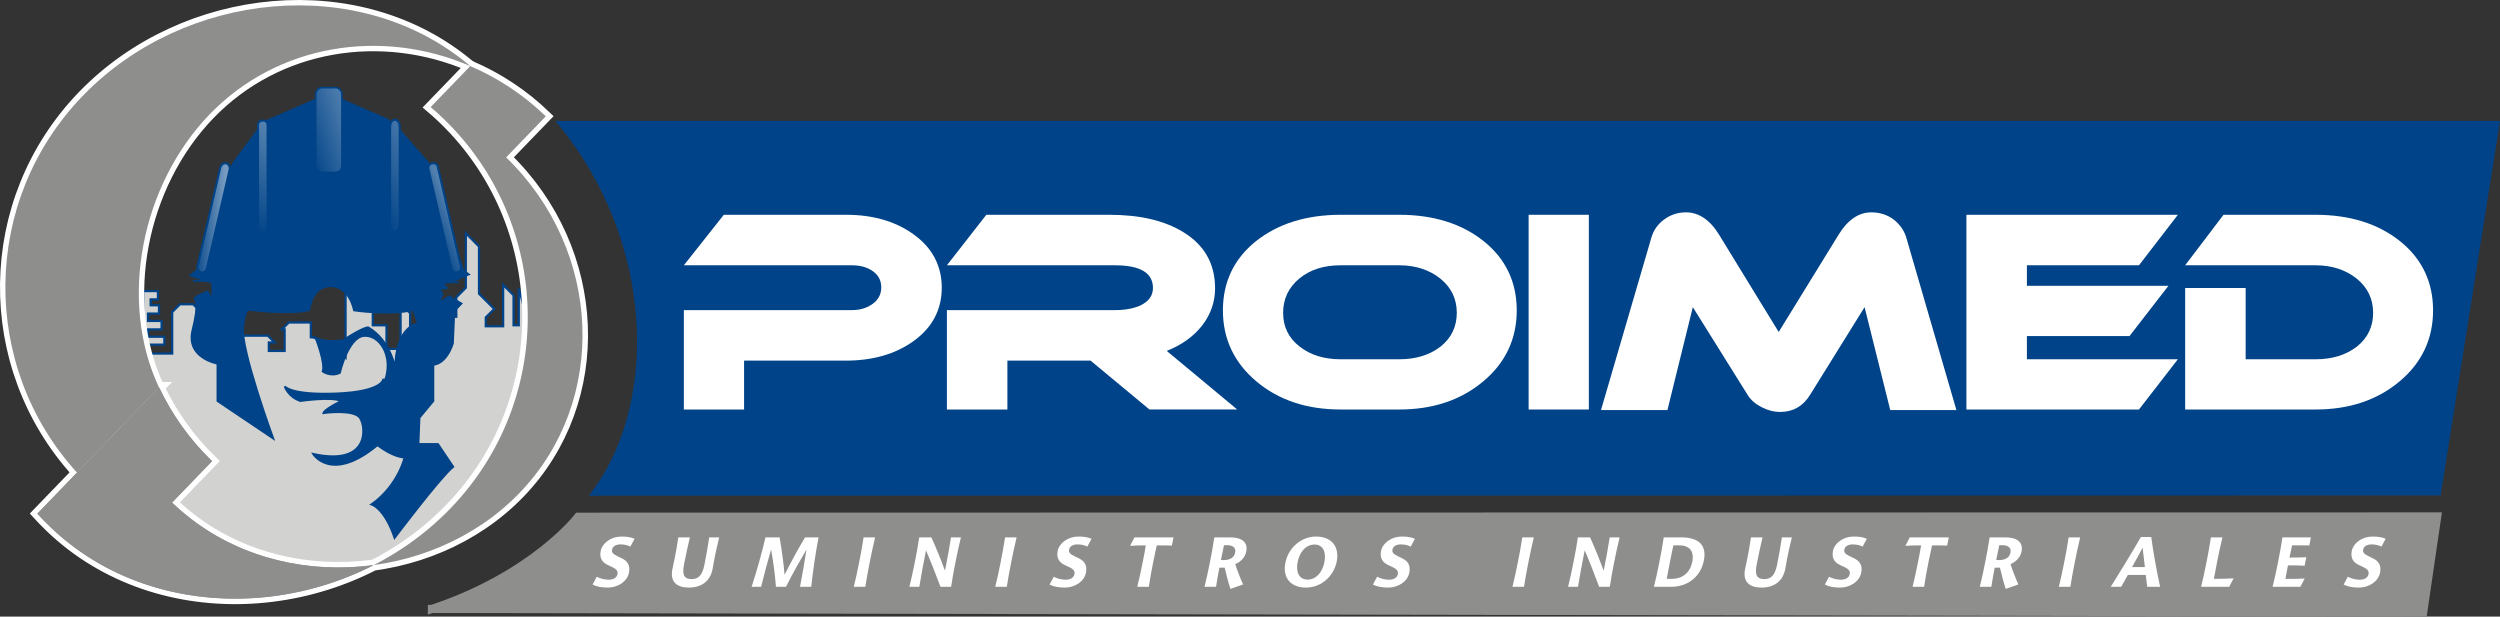
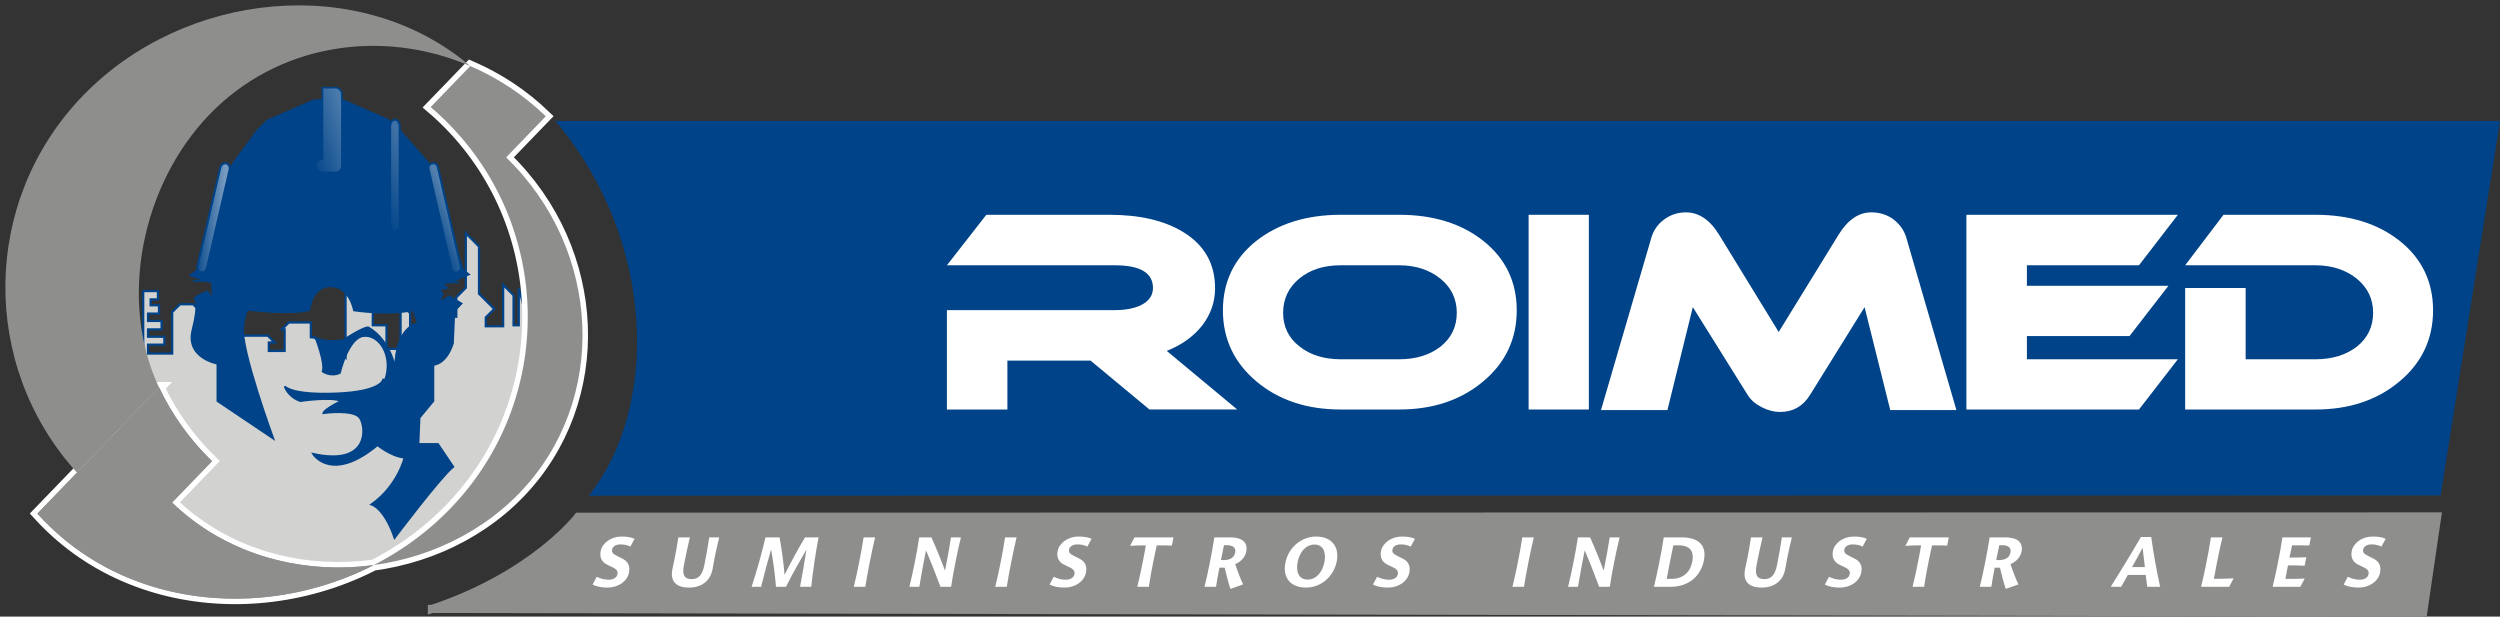
<svg xmlns="http://www.w3.org/2000/svg" id="Capa_2" data-name="Capa 2" viewBox="0 0 610.441 150.561">
  <rect x="0" y="0" width="610.441" height="150.561" fill="#333333" stroke="none" />
  <defs>
    <clipPath id="clippath">
      <path d="M38.862,94.619c3.075,6.52,7.383,12.637,12.908,17.986l-9.755,10.103c23.567,22.76,63.084,20.185,84.83-2.333,21.734-22.505,20.271-59.182-3.26-81.946l9.685-10.029c-5.553-5.363-11.8-9.41-18.447-12.265l-9.671,10.014c1.109.941,2.109,1.84,3.17,2.864,26.728,25.813,27.472,68.406,1.66,95.135-25.812,26.729-71.072,30.235-97.802,4.421-1.06-1.024-2.08-2.075-3.059-3.15l29.743-30.8Z" style="clip-rule: evenodd; fill: #fff; stroke: #fff; stroke-miterlimit: 3.864; stroke-width: 2.687px;" />
    </clipPath>
    <clipPath id="clippath-1">
      <path d="M38.862,94.619c3.075,6.52,7.383,12.637,12.908,17.986l-9.755,10.103c23.567,22.76,63.084,20.185,84.83-2.333,21.734-22.505,20.271-59.182-3.26-81.946l9.685-10.029c-5.553-5.363-11.8-9.41-18.447-12.265l-9.671,10.014c1.109.941,2.109,1.84,3.17,2.864,26.728,25.813,27.472,68.406,1.66,95.135-25.812,26.729-71.072,30.235-97.802,4.421-1.06-1.024-2.08-2.075-3.059-3.15l29.743-30.8Z" style="clip-rule: evenodd; fill: #8e8e8d; stroke-width: 0px;" />
    </clipPath>
    <linearGradient id="linear-gradient" x1="2765.856" y1="-804.634" x2="2773.116" y2="-806.993" gradientTransform="translate(-4141.499 1260.126) scale(1.524)" gradientUnits="userSpaceOnUse">
      <stop offset="0" stop-color="#004388" />
      <stop offset="1" stop-color="#4a7aab" />
    </linearGradient>
    <linearGradient id="linear-gradient-2" x1="2754.801" y1="-791.801" x2="2763.006" y2="-804.931" gradientTransform="translate(-4141.499 1260.126) scale(1.524)" gradientUnits="userSpaceOnUse">
      <stop offset="0" stop-color="#004388" />
      <stop offset="1" stop-color="#5381af" />
    </linearGradient>
    <linearGradient id="linear-gradient-3" x1="2775.909" y1="-796.111" x2="2784.206" y2="-800.901" gradientTransform="translate(-4141.499 1260.126) scale(1.524)" gradientUnits="userSpaceOnUse">
      <stop offset="0" stop-color="#004388" />
      <stop offset="1" stop-color="#4072a6" />
    </linearGradient>
    <linearGradient id="linear-gradient-4" x1="2748.43" y1="-791.738" x2="2753.61" y2="-791.738" gradientTransform="translate(-4141.499 1260.126) scale(1.524)" gradientUnits="userSpaceOnUse">
      <stop offset="0" stop-color="#004388" />
      <stop offset="1" stop-color="#779bc0" />
    </linearGradient>
    <linearGradient id="linear-gradient-5" x1="2785.993" y1="-790.871" x2="2790.045" y2="-792.59" gradientTransform="translate(-4141.499 1260.126) scale(1.524)" gradientUnits="userSpaceOnUse">
      <stop offset="0" stop-color="#004388" />
      <stop offset="1" stop-color="#517fae" />
    </linearGradient>
  </defs>
  <g id="Primer_plano" data-name="Primer plano">
    <g>
      <path d="M84.375,86.71v-22.843h3.943v11.442h2.711v4.11h3.348v5.765h3.434v-11.06l2.33,2.329v7.037h5.891v-6.146h5.382v-4.747l2.33-2.33v-13.309l3.22,3.22v11.529l3.729,3.729-2.075,2.075v2.163h4.237v-10.129l2.544,2.544v7.33h1.272v-8.984s3.665,12.168,3.219,17.292c-.671,7.728-4.376,24.824-8.085,29.974-12.644,17.556-37.888,21.299-37.888,21.299-22.302-2.728-33.319-3.668-40.259-12.27-8.099-10.041-8.695-38.239-8.695-38.239v-17.42h3.601v2.036h-1.78v1.439h2.035v2.035h-2.671v1.781h3.307v2.075h-3.307v1.781h3.983v1.948h-3.983v2.162h5.891v-10.129l1.908-1.908h3.22l2.162,2.162v3.602h2.584v-20.386l2.966-2.966v20.895h3.562v4.365h6.948l1.653,1.653h-1.399v2.075h3.855v-5.255h-.675l1.694-1.694h5.382v3.602s2.584-.087,2.584,2.585c0,2.671,0,.509,0,.509h4.07l1.821,1.821v-.549Z" style="fill: #d2d2d1; fill-rule: evenodd; stroke: #004388; stroke-miterlimit: 3.864; stroke-width: .554px;" />
-       <path d="M18.795,115.398C-4.89,89.38-4.592,49.082,20.195,23.415,44.982-2.253,87.913-6.72,114.827,16.129c-21.648-9.347-47.03-5.409-63.652,11.804-16.623,17.213-22.345,45.48-12.334,66.708l-20.046,20.758Z" style="fill: #fff; fill-rule: evenodd; stroke: #fff; stroke-miterlimit: 3.864; stroke-width: 2.625px;" />
      <g>
        <path d="M38.862,94.619c3.075,6.52,7.383,12.637,12.908,17.986l-9.755,10.103c23.567,22.76,63.084,20.185,84.83-2.333,21.734-22.505,20.271-59.182-3.26-81.946l9.685-10.029c-5.553-5.363-11.8-9.41-18.447-12.265l-9.671,10.014c1.109.941,2.109,1.84,3.17,2.864,26.728,25.813,27.472,68.406,1.66,95.135-25.812,26.729-71.072,30.235-97.802,4.421-1.06-1.024-2.08-2.075-3.059-3.15l29.743-30.8Z" style="fill: #fff; fill-rule: evenodd;" />
        <g style="clip-path: url(#clippath);">
          <polygon points="90.048 114.222 91.554 149.22 56.808 194.973 -12.607 129.938 52.292 72.415 91.399 113.514 90.048 114.222" style="fill: #004388; fill-rule: evenodd; stroke-width: 0px;" />
        </g>
        <path d="M38.862,94.619c3.075,6.52,7.383,12.637,12.908,17.986l-9.755,10.103c23.567,22.76,63.084,20.185,84.83-2.333,21.734-22.505,20.271-59.182-3.26-81.946l9.685-10.029c-5.553-5.363-11.8-9.41-18.447-12.265l-9.671,10.014c1.109.941,2.109,1.84,3.17,2.864,26.728,25.813,27.472,68.406,1.66,95.135-25.812,26.729-71.072,30.235-97.802,4.421-1.06-1.024-2.08-2.075-3.059-3.15l29.743-30.8Z" style="fill: none; fill-rule: evenodd; stroke: #fff; stroke-miterlimit: 3.864; stroke-width: 2.687px;" />
      </g>
      <path d="M18.795,115.398C-4.89,89.38-4.592,49.082,20.195,23.415,44.982-2.253,87.913-6.72,114.827,16.129c-21.648-9.347-47.03-5.409-63.652,11.804-16.623,17.213-22.345,45.48-12.334,66.708l-20.046,20.758Z" style="fill: #8e8e8d; fill-rule: evenodd; stroke-width: 0px;" />
      <g>
        <path d="M38.862,94.619c3.075,6.52,7.383,12.637,12.908,17.986l-9.755,10.103c23.567,22.76,63.084,20.185,84.83-2.333,21.734-22.505,20.271-59.182-3.26-81.946l9.685-10.029c-5.553-5.363-11.8-9.41-18.447-12.265l-9.671,10.014c1.109.941,2.109,1.84,3.17,2.864,26.728,25.813,27.472,68.406,1.66,95.135-25.812,26.729-71.072,30.235-97.802,4.421-1.06-1.024-2.08-2.075-3.059-3.15l29.743-30.8Z" style="fill: #8e8e8d; fill-rule: evenodd;" />
        <g style="clip-path: url(#clippath-1);">
          <polygon points="90.048 114.222 91.554 149.22 56.808 194.973 -12.607 129.938 52.292 72.415 91.399 113.514 90.048 114.222" style="fill: #8e8e8d; fill-rule: evenodd; stroke-width: 0px;" />
        </g>
      </g>
      <path d="M105.465,148.682l486.212.884,3.435-23.468-453.939.069s-10.856,14.231-35.708,22.516Z" style="fill: #8e8e8d; fill-rule: evenodd; stroke: #8e8e8d; stroke-miterlimit: 3.864; stroke-width: 1.987px;" />
      <path d="M135.601,29.527h474.84l-14.497,91.438-452.2.068c16.854-20.913,16.961-61.72-8.143-91.506Z" style="fill: #004388; fill-rule: evenodd; stroke-width: 0px;" />
      <g>
        <path d="M61.089,75.69s9.998,1.219,14.422,0c0,0,.523-5.818,5.208-5.818,4.686,0,5.732,5.905,5.732,5.905,0,0,8.413,1.306,14.491-.087l1.133,3.205s-5.556.784-5.556,11.113c0,0-1.045-6.776-6.602-10.068,0,0-1.045-.191-6.079,3.118,0,0-4.268.801-6.776-.593,0,0,2.439,6.149,1.742,8.24,0,0,1.899,1.393,4.163.348,0,0,2.003-8.588,5.817-9.023,3.815-.436,7.282,4.773,5.295,10.677h-.523s-.347,2.944-11.46,3.379c-11.112.436-12.576-1.741-12.576-1.741,0,0,.783,2.525,3.815,3.571,0,0,7.629-1.133,9.98,0,0,0-4.076,1.986-4.337,2.944,0,0,7.455-1.045,8.936,1.219,1.48,2.264,2.334,11.792-11.461,8.761,0,0,4.442,7.212,15.728-2.16,0,0,3.363,2.77,6.498,3.031,3.135.261.174-.261.174-.261,0,0-1.464,6.95-8.152,11.722,0,0,3.136.801,5.644,8.17,0,0,11.183-14.841,14.318-17.367l-3.728-5.556h-4.773l.262-6.428,3.378-4.076v-8.866s3.032.087,4.773-5.209l.348-7.89,1.742-1.829-2.961-1.742-2.508,1.655.871-2.248-.783-1.219,1.811-.261-1.115-1.393h4.075l-64.934-.348h5.73l-1.045,1.306.349,1.133-.087,2.508-1.394-2.334s-3.031,1.115-3.117,1.811c0,0,1.218.697-.524,7.56-1.741,6.863,6.08,8.239,6.08,8.239v9.128l13.601,9.146s-7.975-21.74-7.366-27.209c.61-5.47,1.742-4.164,1.742-4.164Z" style="fill: #004388; fill-rule: evenodd; stroke: #004388; stroke-miterlimit: 3.864; stroke-width: .476px;" />
        <polygon points="56.812 40.112 62.787 31.998 65.346 29.439 76.657 24.53 83.272 24.316 94.584 29.226 97.149 31.358 104.585 39.858 113.015 65.946 114.431 67.001 109.739 68.92 51.476 68.92 46.566 67.214 48.239 65.94 56.812 40.112" style="fill: #004388; fill-rule: evenodd; stroke: #004388; stroke-miterlimit: 3.864; stroke-width: .512px;" />
-         <path d="M78.727,21.394h3.117c.906,0,1.642.736,1.642,1.642v17.429c0,.906-.736,1.642-1.642,1.642h-3.118c-.906,0-1.642-.736-1.642-1.642v-17.429c0-.907.736-1.643,1.643-1.643Z" style="fill: url(#linear-gradient); stroke: #004388; stroke-miterlimit: 3.864; stroke-width: .402px;" />
-         <path d="M64.066,29.439h.213c.589,0,1.066.478,1.066,1.066v25.183c0,.588-.477,1.066-1.066,1.066h-.214c-.588,0-1.065-.477-1.065-1.065v-25.185c0-.588.477-1.065,1.065-1.065Z" style="fill: url(#linear-gradient-2); stroke: #004388; stroke-miterlimit: 3.864; stroke-width: .512px;" />
+         <path d="M78.727,21.394h3.117c.906,0,1.642.736,1.642,1.642v17.429c0,.906-.736,1.642-1.642,1.642h-3.118c-.906,0-1.642-.736-1.642-1.642c0-.907.736-1.643,1.643-1.643Z" style="fill: url(#linear-gradient); stroke: #004388; stroke-miterlimit: 3.864; stroke-width: .402px;" />
        <path d="M95.248,30.932c0-.942.525-1.705,1.173-1.705h0c.648,0,1.173.763,1.173,1.705v23.904c0,.942-.525,1.706-1.173,1.706h0c-.648,0-1.173-.764-1.173-1.706v-23.904Z" style="fill: url(#linear-gradient-3); fill-rule: evenodd; stroke: #004388; stroke-miterlimit: 3.864; stroke-width: .512px;" />
        <path d="M53.779,40.952c.169-.73.816-1.203,1.447-1.057h0c.631.146,1.006.856.837,1.586l-5.531,23.97c-.169.73-.817,1.204-1.448,1.058h0c-.63-.146-1.005-.856-.837-1.586l5.532-23.97Z" style="fill: url(#linear-gradient-4); fill-rule: evenodd; stroke: #004388; stroke-miterlimit: 3.864; stroke-width: .512px;" />
        <path d="M106.883,40.684c-.134-.579-.713-.94-1.292-.806l-.187.043c-.579.134-.941.712-.807,1.291l5.662,24.516c.134.579.712.94,1.291.807l.187-.044c.58-.134.941-.712.807-1.291l-5.662-24.516Z" style="fill: url(#linear-gradient-5); fill-rule: evenodd; stroke: #004388; stroke-miterlimit: 3.864; stroke-width: .512px;" />
      </g>
      <g>
-         <path d="M223.033,83.307c-4.418,3.165-9.957,4.748-16.486,4.748h-24.861v11.936h-14.705v-24.267h41.017c2.044,0,3.693-.527,5.078-1.517,1.385-.989,2.11-2.374,2.11-4.023,0-1.648-.66-2.967-2.044-3.957-1.385-.989-3.099-1.451-5.144-1.451h-41.017l9.759-12.331h29.873c6.528,0,12.002,1.582,16.42,4.748,4.616,3.297,6.924,7.716,6.924,13.057,0,5.341-2.308,9.76-6.924,13.057Z" style="fill: #fff; stroke-width: 0px;" />
        <path d="M280.668,99.991l-14.376-11.936h-20.311v11.936h-14.771v-24.267h41.017c2.506,0,4.55-.395,6.199-1.121,2.044-.989,3.099-2.374,3.099-4.287,0-3.693-3.099-5.539-9.298-5.539h-41.017l9.628-12.331h30.004c7.452,0,13.452,1.385,18.069,4.22,5.21,3.165,7.781,7.781,7.781,13.716,0,3.363-1.055,6.331-3.099,9.034-2.11,2.704-5.012,4.814-8.705,6.264l17.212,14.31h-21.432Z" style="fill: #fff; stroke-width: 0px;" />
        <path d="M362.24,93.067c-5.473,4.616-12.331,6.924-20.574,6.924h-14.309c-8.309,0-15.167-2.308-20.575-6.858-5.473-4.616-8.177-10.419-8.177-17.343,0-6.924,2.703-12.595,8.045-16.882,5.407-4.287,12.331-6.462,20.706-6.462h14.309c8.375,0,15.299,2.176,20.641,6.462,5.341,4.286,8.045,9.957,8.045,16.882,0,6.924-2.704,12.727-8.111,17.277ZM327.357,64.777c-4.089,0-7.452,1.055-10.09,3.231-2.638,2.176-3.957,5.012-3.957,8.375,0,3.363,1.319,6.132,3.957,8.177,2.638,2.11,6.001,3.165,10.09,3.165h14.309c4.089,0,7.452-1.055,10.09-3.099,2.637-2.11,3.957-4.88,3.957-8.243,0-3.363-1.319-6.133-3.957-8.309-2.704-2.176-6.067-3.297-10.09-3.297h-14.309Z" style="fill: #fff; stroke-width: 0px;" />
        <path d="M373.254,99.991v-47.545h14.705v47.545h-14.705Z" style="fill: #fff; stroke-width: 0px;" />
        <path d="M461.552,100.123l-6.265-25.125-13.32,21.432c-1.715,2.77-4.155,4.155-7.254,4.155-1.582,0-3.099-.395-4.616-1.187-1.517-.791-2.638-1.78-3.364-2.968l-13.386-21.432-6.199,25.125h-16.222l12.331-42.204c.527-1.714,1.517-3.165,3.033-4.286,1.582-1.187,3.363-1.781,5.407-1.781,3.099,0,5.869,1.846,8.11,5.539l14.508,23.674,14.573-23.674c2.242-3.693,4.946-5.539,8.045-5.539,2.044,0,3.89.594,5.407,1.714,1.517,1.187,2.571,2.638,3.099,4.352l12.265,42.204h-16.156Z" style="fill: #fff; stroke-width: 0px;" />
        <path d="M522.286,99.991h-42.137v-47.545h51.634l-9.496,12.331h-27.367v5.012h34.555l-9.496,12.265h-25.059v5.671h36.863l-9.496,12.265Z" style="fill: #fff; stroke-width: 0px;" />
        <path d="M585.988,93.067c-5.473,4.616-12.331,6.924-20.574,6.924h-31.851v-29.675h14.771v17.409h17.08c4.088,0,7.451-1.055,10.089-3.099,2.638-2.11,3.957-4.88,3.957-8.243,0-3.363-1.319-6.133-3.957-8.309-2.704-2.176-6.067-3.297-10.089-3.297h-31.851l9.364-12.331h22.487c8.374,0,15.298,2.176,20.64,6.462,5.342,4.286,8.045,9.957,8.045,16.882,0,6.924-2.704,12.727-8.111,17.277Z" style="fill: #fff; stroke-width: 0px;" />
      </g>
      <g>
        <path d="M154.95,131.568c-.846-.387-1.816-.556-3.201-.556-2.578,0-4.698,1.617-5.072,3.503-.318,1.6.238,2.728,1.649,3.402l1.089.522c1.24.573,1.493,1.06,1.349,1.785-.153.775-.916,1.331-2.158,1.331-1.002,0-2.104-.303-2.896-.724l-1.015,1.903c.906.488,2.192.741,3.705.741,2.499,0,4.75-1.482,5.178-3.638.341-1.718-.25-2.829-1.87-3.571l-.884-.437c-1.268-.59-1.487-1.011-1.353-1.685.134-.673.83-1.213,2.023-1.213.986,0,1.834.22,2.423.54l1.031-1.903Z" style="fill: #fff; fill-rule: evenodd; stroke-width: 0px;" />
        <path d="M165.632,131.215c-.296,1.97-.571,3.52-.863,4.985-.197.993-.402,1.869-.593,2.829-.595,2.999,1.044,4.447,4.036,4.447,2.991,0,5.187-1.515,5.772-4.463.174-.876.323-1.87.51-2.813.304-1.533.662-3.099,1.116-4.985h-2.434c-.367,2.408-.683,4.244-1.172,6.703-.551,2.779-1.663,3.486-3.111,3.486-1.655,0-2.418-.809-1.886-3.486.488-2.458.868-4.295,1.442-6.703h-2.817Z" style="fill: #fff; fill-rule: evenodd; stroke-width: 0px;" />
        <path d="M198.087,143.29c.449-4.109,1.052-8.269,1.791-12.075h-3.31c-1.613,2.677-3.619,6.366-4.998,9.145-.23-2.931-.687-6.08-1.209-9.145h-3.454c-.955,4.092-2.022,7.865-3.383,12.075h2.308c.794-3.2,1.641-6.265,2.445-9.111.466,2.458.955,6.012,1.2,9.111h2.435c1.46-2.947,3.635-6.77,5.007-9.111-.425,2.863-.97,5.928-1.569,9.111h2.737Z" style="fill: #fff; fill-rule: evenodd; stroke-width: 0px;" />
        <path d="M212.334,137.463c.489-2.459.778-3.84,1.352-6.248h-2.817c-.367,2.408-.625,3.789-1.113,6.248-.451,2.274-.743,3.587-1.283,5.827h2.816c.365-2.239.594-3.553,1.045-5.827Z" style="fill: #fff; fill-rule: evenodd; stroke-width: 0px;" />
        <path d="M230.746,139.349c-.772-2.122-2.1-5.457-3.319-8.134h-2.976c-.367,2.408-.625,3.789-1.113,6.248-.451,2.274-.744,3.587-1.284,5.827h2.419c.521-3.183.949-5.423,1.641-8.909.993,2.29,2.411,5.894,3.531,8.909h2.594c.349-2.239.578-3.553,1.028-5.827.489-2.459.778-3.84,1.368-6.248h-2.42c-.457,2.947-.886,5.187-1.471,8.134Z" style="fill: #fff; fill-rule: evenodd; stroke-width: 0px;" />
        <path d="M246.878,137.463c.488-2.459.778-3.84,1.352-6.248h-2.817c-.367,2.408-.625,3.789-1.113,6.248-.451,2.274-.744,3.587-1.283,5.827h2.816c.365-2.239.594-3.553,1.045-5.827Z" style="fill: #fff; fill-rule: evenodd; stroke-width: 0px;" />
        <path d="M266.532,131.568c-.846-.387-1.816-.556-3.2-.556-2.578,0-4.697,1.617-5.072,3.503-.317,1.6.239,2.728,1.648,3.402l1.09.522c1.239.573,1.492,1.06,1.349,1.785-.154.775-.917,1.331-2.158,1.331-1.003,0-2.104-.303-2.896-.724l-1.014,1.903c.906.488,2.193.741,3.704.741,2.499,0,4.751-1.482,5.179-3.638.341-1.718-.25-2.829-1.87-3.571l-.884-.437c-1.268-.59-1.486-1.011-1.352-1.685.134-.673.83-1.213,2.023-1.213.987,0,1.834.22,2.424.54l1.03-1.903Z" style="fill: #fff; fill-rule: evenodd; stroke-width: 0px;" />
        <path d="M281.628,137.042c.287-1.449.514-2.51.816-3.874,1.417,0,2.722,0,3.699.051l.397-2.004h-9.533l-1.063,2.071c1.229-.101,2.315-.118,3.843-.118-.213,1.314-.45,2.509-.721,3.874-.488,2.458-.778,3.839-1.367,6.247h2.817c.367-2.408.625-3.79,1.113-6.247Z" style="fill: #fff; fill-rule: evenodd; stroke-width: 0px;" />
        <path d="M297.748,138.608h1.289c.361,1.55.904,3.705,1.406,5.187l3.097-1.095c-.596-1.246-1.518-3.654-1.929-4.951,1.323-.573,2.406-1.617,2.69-3.049.474-2.391-1.155-3.486-4.003-3.486h-3.788c-.366,2.408-.625,3.789-1.113,6.248-.45,2.274-.744,3.587-1.283,5.827h2.817c.227-1.465.477-2.964.818-4.682ZM299.538,133.117c1.592,0,2.286.674,2.062,1.802-.238,1.196-1.176,1.836-2.783,1.836-.303,0-.525,0-.697-.017.194-.976.515-2.594.751-3.621h.668Z" style="fill: #fff; fill-rule: evenodd; stroke-width: 0px;" />
        <path d="M313.856,137.429c-.705,3.554,1.204,6.046,5.039,6.046,3.661,0,6.78-2.728,7.503-6.366.705-3.554-1.21-6.097-5.029-6.097-3.693,0-6.784,2.745-7.512,6.416ZM323.394,137.244c-.484,2.442-1.978,4.278-4.111,4.278-2.101,0-2.911-1.853-2.43-4.278.482-2.426,1.964-4.278,4.128-4.278,2.068,0,2.898,1.836,2.413,4.278Z" style="fill: #fff; fill-rule: evenodd; stroke-width: 0px;" />
        <path d="M345.493,131.568c-.846-.387-1.815-.556-3.2-.556-2.578,0-4.697,1.617-5.072,3.503-.318,1.6.238,2.728,1.648,3.402l1.09.522c1.24.573,1.493,1.06,1.35,1.785-.154.775-.917,1.331-2.159,1.331-1.002,0-2.104-.303-2.896-.724l-1.015,1.903c.906.488,2.193.741,3.705.741,2.499,0,4.75-1.482,5.178-3.638.342-1.718-.249-2.829-1.87-3.571l-.883-.437c-1.268-.59-1.487-1.011-1.353-1.685.133-.673.83-1.213,2.023-1.213.987,0,1.835.22,2.424.54l1.03-1.903Z" style="fill: #fff; fill-rule: evenodd; stroke-width: 0px;" />
        <path d="M373.17,137.463c.488-2.459.777-3.84,1.351-6.248h-2.817c-.366,2.408-.625,3.789-1.113,6.248-.451,2.274-.744,3.587-1.284,5.827h2.817c.365-2.239.594-3.553,1.045-5.827Z" style="fill: #fff; fill-rule: evenodd; stroke-width: 0px;" />
        <path d="M391.581,139.349c-.772-2.122-2.101-5.457-3.319-8.134h-2.977c-.366,2.408-.625,3.789-1.112,6.248-.451,2.274-.744,3.587-1.283,5.827h2.418c.521-3.183.949-5.423,1.641-8.909.994,2.29,2.411,5.894,3.532,8.909h2.594c.349-2.239.578-3.553,1.029-5.827.488-2.459.778-3.84,1.368-6.248h-2.419c-.458,2.947-.886,5.187-1.471,8.134Z" style="fill: #fff; fill-rule: evenodd; stroke-width: 0px;" />
        <path d="M407.91,143.29c4.297,0,7.354-2.492,8.143-6.467.745-3.756-1.37-5.608-5.508-5.608h-4.298c-.366,2.408-.625,3.789-1.112,6.248-.451,2.274-.744,3.587-1.283,5.827h4.058ZM408.601,133.151h1.273c2.514,0,3.894,1.23,3.336,4.042-.522,2.628-2.37,4.16-5.059,4.16-.446,0-.939,0-1.175-.017.189-1.112.51-2.728.808-4.227.294-1.482.608-3.065.817-3.958Z" style="fill: #fff; fill-rule: evenodd; stroke-width: 0px;" />
        <path d="M427.551,131.215c-.296,1.97-.571,3.52-.862,4.985-.197.993-.403,1.869-.593,2.829-.595,2.999,1.043,4.447,4.035,4.447,2.991,0,5.186-1.515,5.771-4.463.174-.876.324-1.87.511-2.813.304-1.533.663-3.099,1.117-4.985h-2.436c-.366,2.408-.683,4.244-1.171,6.703-.552,2.779-1.663,3.486-3.111,3.486-1.656,0-2.418-.809-1.887-3.486.489-2.458.869-4.295,1.442-6.703h-2.817Z" style="fill: #fff; fill-rule: evenodd; stroke-width: 0px;" />
        <path d="M455.838,131.568c-.846-.387-1.815-.556-3.2-.556-2.578,0-4.698,1.617-5.072,3.503-.318,1.6.238,2.728,1.648,3.402l1.089.522c1.239.573,1.493,1.06,1.349,1.785-.154.775-.917,1.331-2.158,1.331-1.002,0-2.104-.303-2.896-.724l-1.015,1.903c.906.488,2.193.741,3.705.741,2.499,0,4.75-1.482,5.178-3.638.342-1.718-.249-2.829-1.87-3.571l-.883-.437c-1.268-.59-1.487-1.011-1.353-1.685.133-.673.83-1.213,2.023-1.213.986,0,1.834.22,2.423.54l1.03-1.903Z" style="fill: #fff; fill-rule: evenodd; stroke-width: 0px;" />
        <path d="M470.935,137.042c.288-1.449.514-2.51.817-3.874,1.417,0,2.721,0,3.697.051l.398-2.004h-9.533l-1.064,2.071c1.229-.101,2.315-.118,3.843-.118-.212,1.314-.45,2.509-.72,3.874-.489,2.458-.779,3.839-1.368,6.247h2.817c.366-2.408.623-3.79,1.112-6.247Z" style="fill: #fff; fill-rule: evenodd; stroke-width: 0px;" />
        <path d="M487.055,138.608h1.289c.361,1.55.904,3.705,1.406,5.187l3.097-1.095c-.596-1.246-1.519-3.654-1.929-4.951,1.323-.573,2.405-1.617,2.69-3.049.474-2.391-1.154-3.486-4.004-3.486h-3.787c-.367,2.408-.625,3.789-1.112,6.248-.452,2.274-.745,3.587-1.284,5.827h2.817c.227-1.465.477-2.964.818-4.682ZM488.845,133.117c1.592,0,2.285.674,2.062,1.802-.238,1.196-1.176,1.836-2.784,1.836-.302,0-.525,0-.696-.017.194-.976.515-2.594.75-3.621h.668Z" style="fill: #fff; fill-rule: evenodd; stroke-width: 0px;" />
-         <path d="M506.578,137.463c.489-2.459.778-3.84,1.352-6.248h-2.817c-.367,2.408-.625,3.789-1.113,6.248-.451,2.274-.742,3.587-1.283,5.827h2.817c.365-2.239.594-3.553,1.045-5.827Z" style="fill: #fff; fill-rule: evenodd; stroke-width: 0px;" />
        <path d="M517.937,143.29c.482-.825,1.078-1.903,1.625-2.897h4.377c.096.96.232,2.038.364,2.897h3.151c-.809-3.621-1.725-8.706-2.169-12.159h-2.531c-2.083,3.604-5.466,9.178-7.363,12.159h2.546ZM523.17,133.757c.16,1.364.372,3.099.564,4.699h-3.136c.929-1.634,1.885-3.402,2.571-4.699Z" style="fill: #fff; fill-rule: evenodd; stroke-width: 0px;" />
        <path d="M541.314,137.463c.488-2.459.778-3.84,1.352-6.248h-2.817c-.366,2.408-.625,3.789-1.112,6.248-.452,2.274-.744,3.587-1.284,5.827h6.859l1.08-2.071c-1.243.084-3.159.118-4.814.118.232-1.331.465-2.509.736-3.873Z" style="fill: #fff; fill-rule: evenodd; stroke-width: 0px;" />
        <path d="M563.88,133.185l.391-1.97h-6.956c-.366,2.408-.625,3.789-1.112,6.248-.451,2.274-.744,3.587-1.283,5.827h6.763l1.07-2.021c-1.255.068-3.056.084-4.711.084.181-1.077.386-2.105.623-3.301,1.527,0,2.944,0,4.073.084l.41-2.072c-1.14.051-2.548.085-4.106.085.213-1.078.401-2.022.626-2.998,1.56,0,3.198,0,4.211.034Z" style="fill: #fff; fill-rule: evenodd; stroke-width: 0px;" />
        <path d="M582.52,131.568c-.846-.387-1.816-.556-3.201-.556-2.578,0-4.697,1.617-5.071,3.503-.318,1.6.238,2.728,1.648,3.402l1.09.522c1.24.573,1.493,1.06,1.349,1.785-.154.775-.917,1.331-2.158,1.331-1.003,0-2.105-.303-2.896-.724l-1.014,1.903c.905.488,2.192.741,3.704.741,2.498,0,4.751-1.482,5.178-3.638.341-1.718-.25-2.829-1.869-3.571l-.885-.437c-1.267-.59-1.486-1.011-1.353-1.685.134-.673.83-1.213,2.023-1.213.987,0,1.835.22,2.424.54l1.031-1.903Z" style="fill: #fff; fill-rule: evenodd; stroke-width: 0px;" />
      </g>
    </g>
  </g>
</svg>